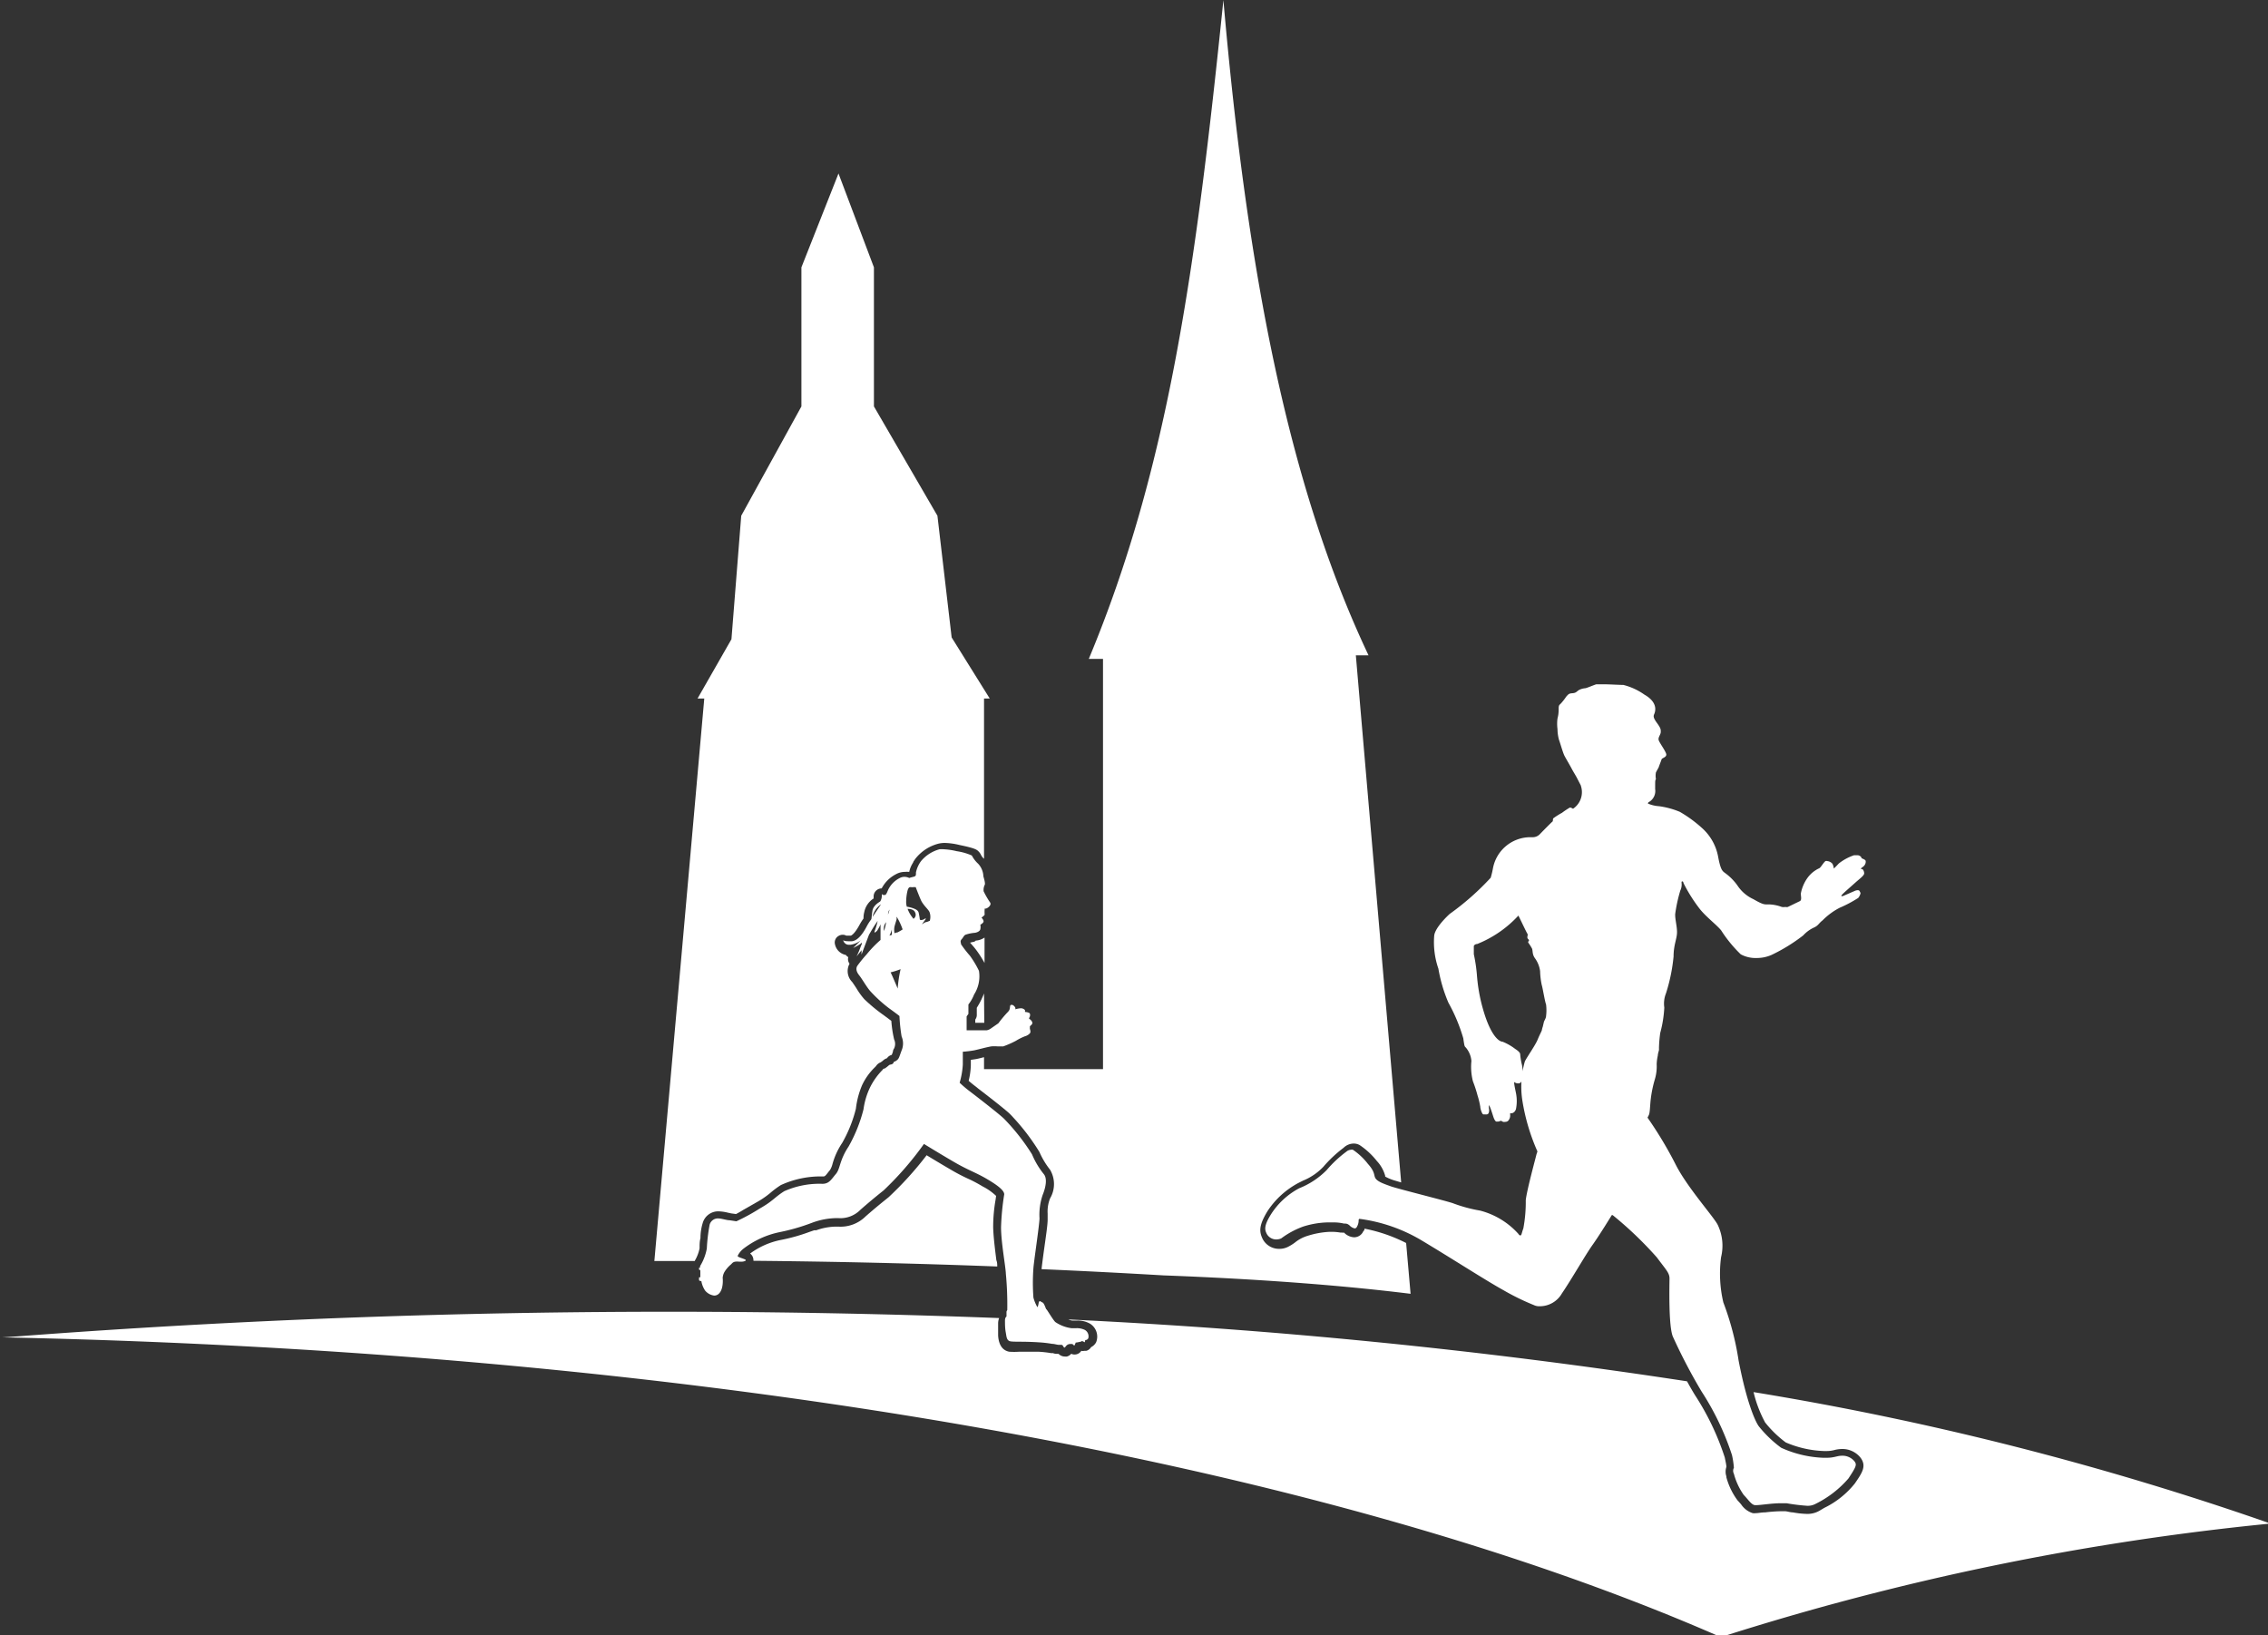
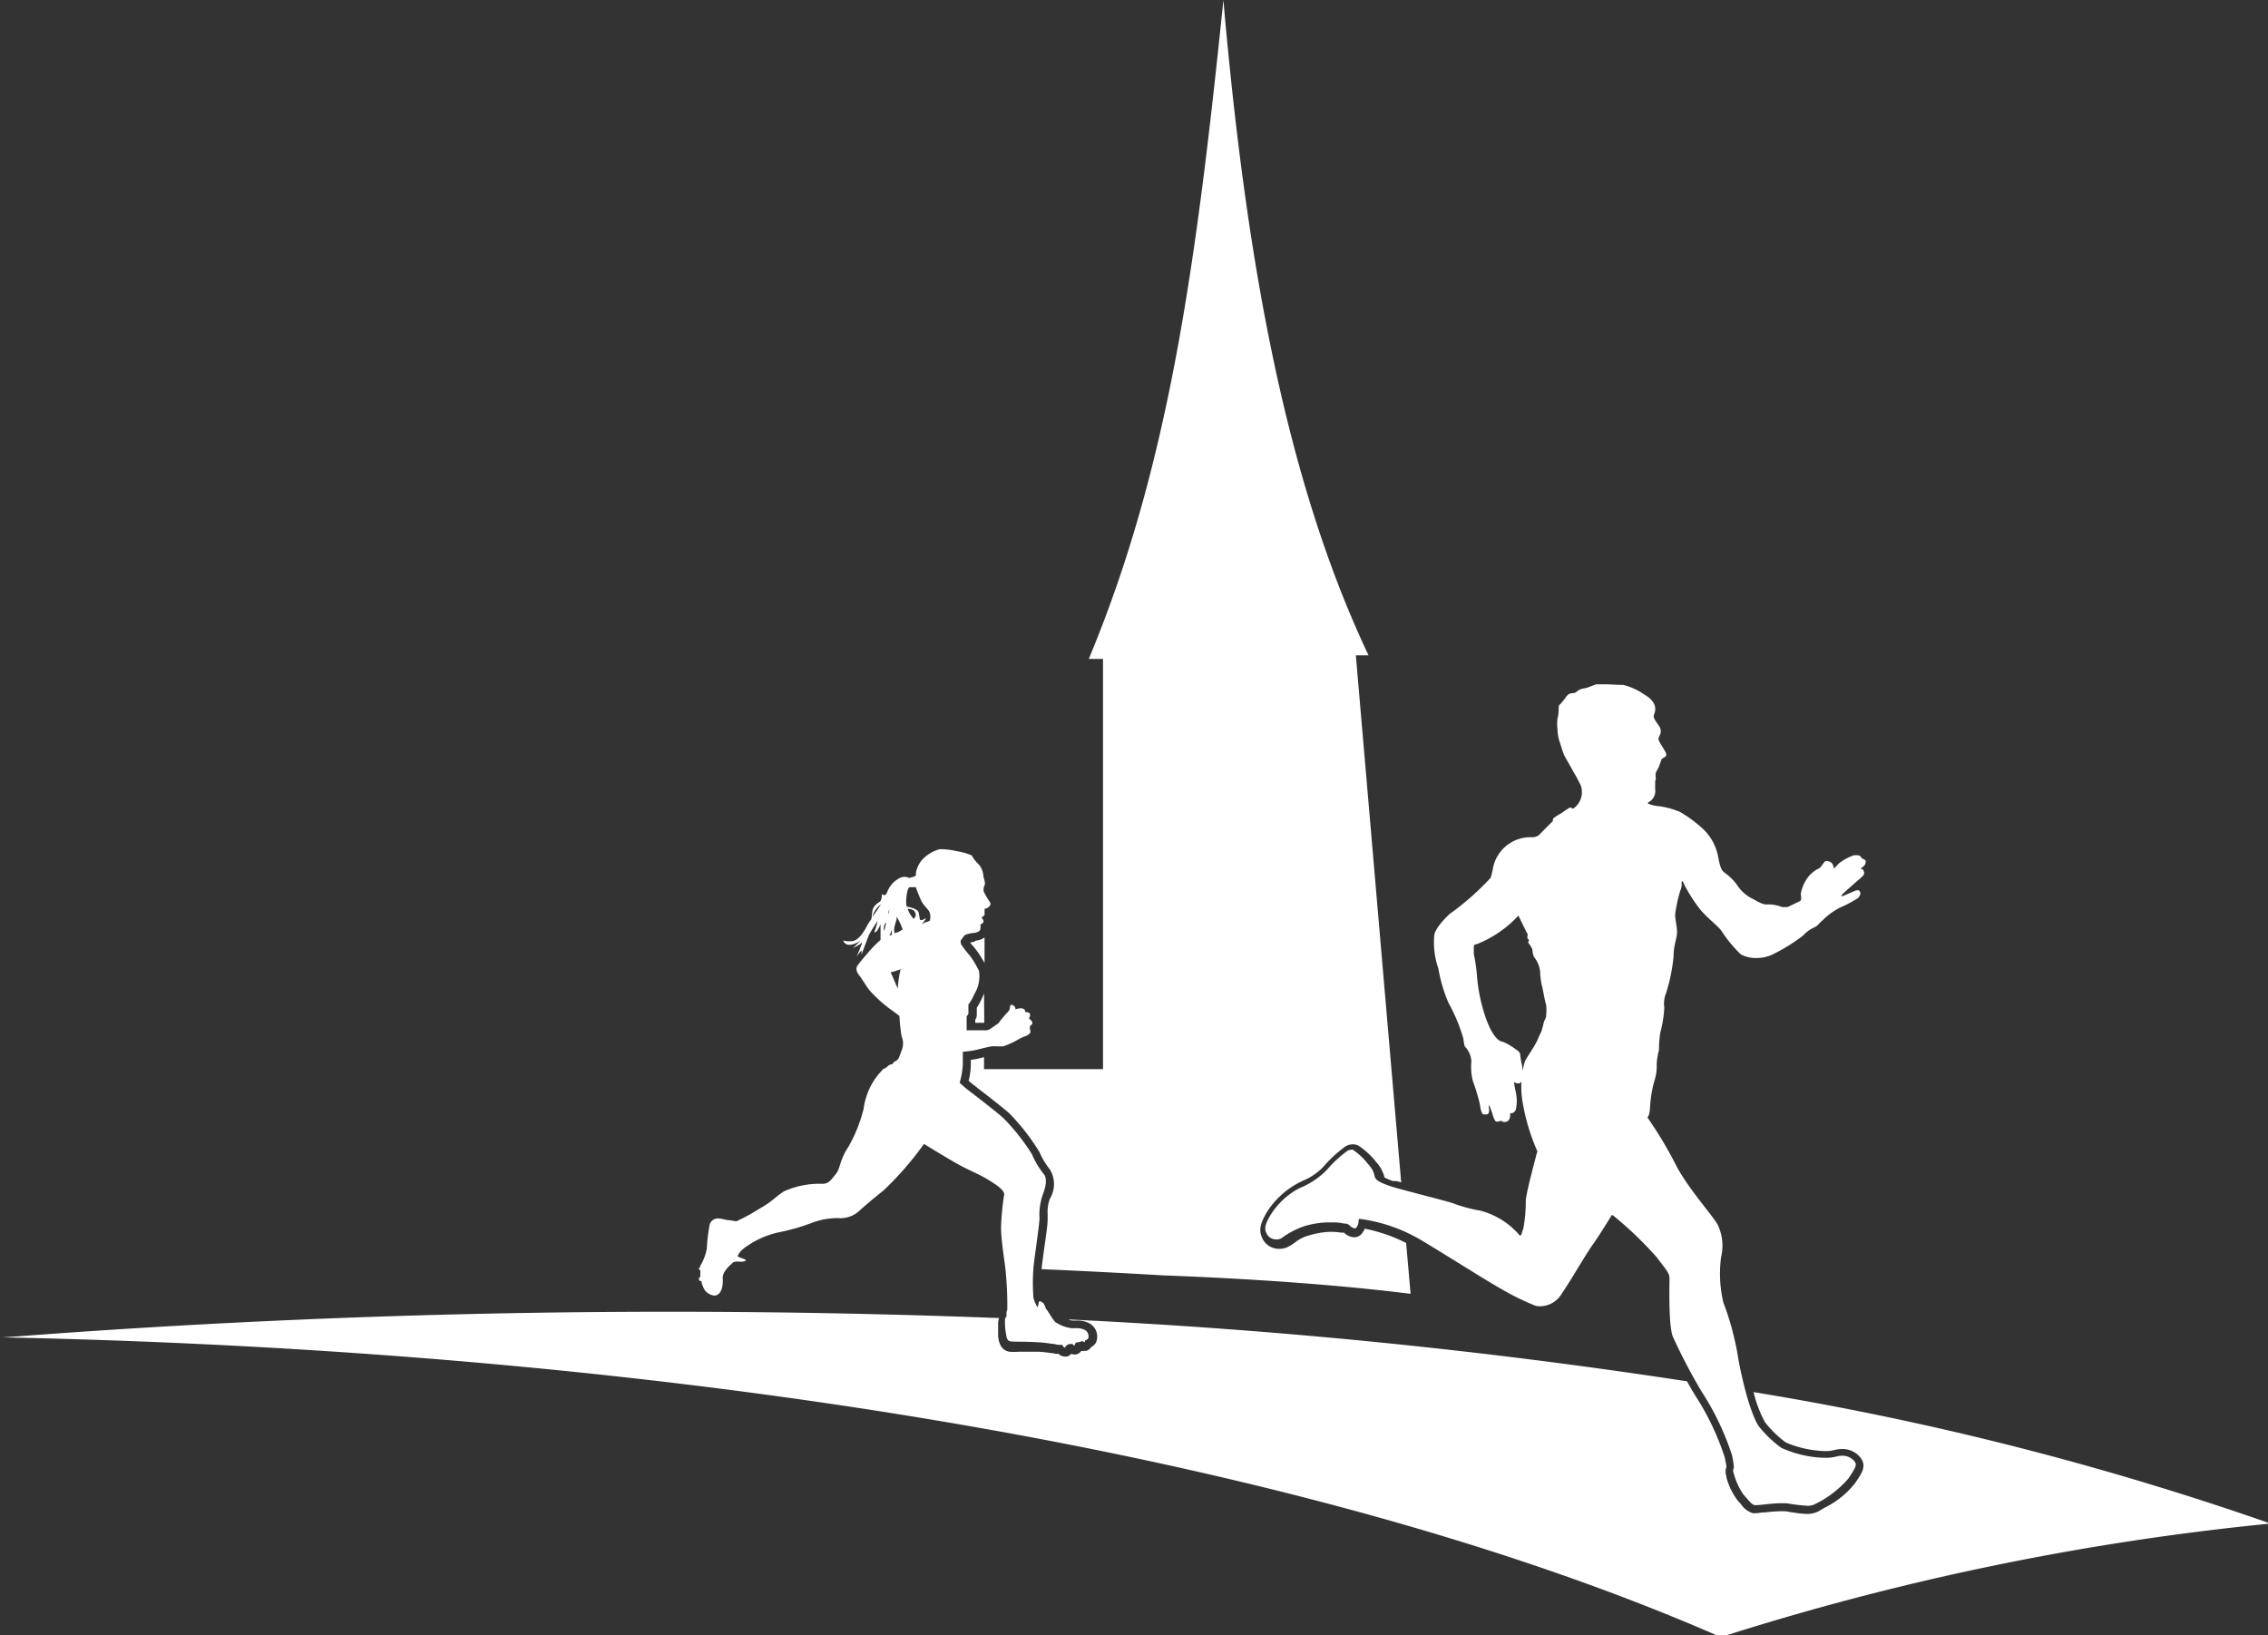
<svg xmlns="http://www.w3.org/2000/svg" viewBox="0 0 178.6 128.74">
  <rect x="0" y="0" width="178.6" height="128.74" fill="#333333" stroke="none" />
  <defs>
    <style>.cls-1{fill:#fff;}</style>
  </defs>
  <title>Element 1</title>
  <g id="Ebene_2" data-name="Ebene 2">
    <g id="Ebene_1-2" data-name="Ebene 1">
      <path class="cls-1" d="M85.46,105.51h0a.25.25,0,0,0,.24-.14.58.58,0,0,0-.26-.65,1.41,1.41,0,0,0-.73-.14h-.32a2.94,2.94,0,0,1-1.29-.49c-.21-.21-.66-1-.7-1s-.16-.48-.31-.54-.14-.1-.19-.1-.08,0-.12.21-.08.26-.09.26h0a3.13,3.13,0,0,1-.31-.75,15.64,15.64,0,0,1,0-2.33c.06-.7.44-3.17.48-3.9a4.81,4.81,0,0,1,.25-1.86c.29-.72.34-1.33.09-1.63a6.42,6.42,0,0,1-.93-1.56,16.63,16.63,0,0,0-2.2-2.8c-.36-.36-2.29-1.85-2.66-2.13a8.87,8.87,0,0,1-.84-.71,6.32,6.32,0,0,0,.25-1.44c0-.76,0-1,0-1a8.75,8.75,0,0,0,.9-.11c.42-.09.85-.22,1.33-.31a2.79,2.79,0,0,1,.52,0H79a7.27,7.27,0,0,0,1-.44,4.5,4.5,0,0,1,.72-.36.79.79,0,0,0,.38-.23c.1-.11,0-.34,0-.36s0-.09,0-.17.26-.16.18-.36-.3-.26-.24-.32.14-.32,0-.4a.83.83,0,0,0-.32-.07h0a.62.62,0,0,1,0-.14s-.11-.15-.32-.15a1.57,1.57,0,0,0-.44.08h0s0,0,0-.09-.16-.24-.24-.26h-.07c-.06,0-.1,0-.12.2s-.06.26-.25.45a9.64,9.64,0,0,0-.66.8L78,81a.75.75,0,0,1-.29.12c-.13,0-1.12,0-1.47,0h-.12s0-1.09,0-1.09l.14-.2,0-.74a3.1,3.1,0,0,0,.45-.79,2.66,2.66,0,0,0,.38-1.86,7.48,7.48,0,0,0-.72-1.2,9,9,0,0,1-.69-.89c0-.13-.1-.24.05-.4s.16-.31.35-.37a3.15,3.15,0,0,1,.64-.13h0c.1,0,.44-.08.48-.29s0-.32,0-.34.22-.12.25-.25-.16-.32-.16-.32.27-.19.25-.25a2.23,2.23,0,0,1,0-.4s0-.06,0-.06h.07c.13,0,.5-.26.36-.48a6.67,6.67,0,0,1-.51-.88.9.9,0,0,1,.09-.52c.06-.13-.11-.65-.11-.65a1.54,1.54,0,0,0-.41-1,2.33,2.33,0,0,1-.5-.65,4.6,4.6,0,0,0-1.19-.34,5.45,5.45,0,0,0-1-.15,2,2,0,0,0-.36,0,2.87,2.87,0,0,0-1.45.93,2.33,2.33,0,0,0-.4.89c0,.27,0,.3-.25.36s-.27.08-.28.08h0l0,0a.85.85,0,0,0-.38-.09.74.74,0,0,0-.36.09,2,2,0,0,0-.95,1c-.11.29-.18.34-.23.34h-.1a.16.16,0,0,1-.14-.09l0,0s0,.07,0,.17a.87.87,0,0,1-.12.42c-.07.06-.55.3-.62.75s-.06.6-.09.66-.16.19-.35.55-.62,1.12-1.17,1.18l-.28,0c-.32,0-.41-.08-.41-.08a.46.46,0,0,0,.47.36h.09a1.69,1.69,0,0,0,.83-.36s-.55.57-.61.61h0a3.8,3.8,0,0,0,.51-.28.62.62,0,0,0,.18-.15c0,.06,0,.15-.07.26a6.29,6.29,0,0,1-.35.84c.1-.13.38-.46.39-.5s0,.35,0,.35l.59-1.56s.46-.8.63-1c0,0,0-.06.05-.06a5.42,5.42,0,0,1-.24.79c0,.08,0,.11,0,.11s.16-.1.21-.17a3.55,3.55,0,0,0,.26-.49v.64l0,.59a9.07,9.07,0,0,0-1.09,1.13,10.33,10.33,0,0,0-.74.91c-.09.15-.13.39.14.73s.63,1,.93,1.31A11,11,0,0,0,70,79.38c.75.54.83.62.83.62A13.3,13.3,0,0,0,71,81.61a1.4,1.4,0,0,1,0,1.1c-.17.46-.21.64-.34.74a.68.68,0,0,1-.28.16s0,.12-.14.18-.15,0-.29.13a2.25,2.25,0,0,1-.28.21s-.12,0-.17.11a5.26,5.26,0,0,0-1,1.41A5.71,5.71,0,0,0,68,87.34a11.8,11.8,0,0,1-1.18,2.94c-.73,1.1-.64,1.74-1,2.16s-.52.77-1.06.77a6.82,6.82,0,0,0-3,.58c-.79.5-.89.78-1.94,1.37a15.52,15.52,0,0,1-1.83,1l-.53-.08c-.23,0-.65-.14-.85-.14a.67.67,0,0,0-.73.5,13.77,13.77,0,0,0-.22,1.87,4,4,0,0,1-.53,1.38l0,.12h0s-.08,0-.08,0,0,.1,0,.15.1,0,.1.09,0,.49,0,.52l-.1,0a1.55,1.55,0,0,0,0,.22c0,.07.18.08.18.08a1.92,1.92,0,0,0,.3.75,1.11,1.11,0,0,0,.71.39.52.52,0,0,0,.37-.15c.4-.38.3-1.25.3-1.25a1.12,1.12,0,0,1,.14-.46,2.44,2.44,0,0,1,.45-.54c.16-.12.17-.23.4-.27a1.16,1.16,0,0,1,.3,0h.21c.14,0,.46-.08.25-.18s-.59-.18-.57-.28a1.62,1.62,0,0,1,.44-.55,7,7,0,0,1,2.84-1.31,16,16,0,0,0,2.57-.74,5.7,5.7,0,0,1,2-.37H66a2.21,2.21,0,0,0,1.75-.65c.51-.45,1.09-.94,1.83-1.53a25.11,25.11,0,0,0,3.18-3.66s1.2.74,2.35,1.41,1.72.83,2.59,1.34,1.38.91,1.38,1.22a20.26,20.26,0,0,0-.25,2.59c0,1.19.36,3.08.38,3.67a25.77,25.77,0,0,1,.11,2.86h0a.22.22,0,0,0-.06.17c0,.11,0,.33,0,.33s-.12.06-.12.31,0,.61.06.93.06.65.36.71,1,0,2.23.08a9.55,9.55,0,0,1,1.06.12c.18,0,.35.07.53.08h.17c.09,0,.11,0,.18.12s.09.09.12.09h0a1.27,1.27,0,0,0,.1-.12.44.44,0,0,1,.34-.16h.06l.1,0a1,1,0,0,0,.15.13,1.28,1.28,0,0,0,.11-.24,1.78,1.78,0,0,0,.33-.06c.11,0,.13-.06.17-.06a1,1,0,0,1,.21.1A1.34,1.34,0,0,0,85.46,105.51ZM69.38,71.2l-.67,1a1.62,1.62,0,0,1,.67-1Zm.24,2.1s0,0,0,0a.79.79,0,0,1,.16-.69A4.24,4.24,0,0,1,69.62,73.3ZM69.93,72s0,0,0,0,0-.22.12-.38A2.51,2.51,0,0,1,69.93,72Zm.3,1.15s0,0,0,0,0,.46,0,.46h0a1.08,1.08,0,0,0-.19.06A2.06,2.06,0,0,0,70.23,73.18Zm.46,4.68s-.5-1.19-.56-1.27a5.67,5.67,0,0,0,.79-.25A9.91,9.91,0,0,0,70.69,77.86Zm-.07-4.42-.18.07v0s0,0,0,0a1.42,1.42,0,0,1,0-.53c.08-.3.17-.55.17-.6a.7.7,0,0,1,0-.17,5,5,0,0,1,.47,1A3.59,3.59,0,0,1,70.62,73.44Zm1.3-1.09a2.48,2.48,0,0,1-.45-.76h0c.07,0,.5,0,.6.3A.37.37,0,0,1,71.92,72.35Zm1.29.18a1.3,1.3,0,0,1-.26.1c-.12,0-.31.17-.35.17s0,0,0,0,.35-.45.31-.45l-.06,0a.51.51,0,0,1-.29.12c-.07,0-.12,0-.13-.07a4.75,4.75,0,0,0-.09-.52c-.06-.21-.31-.29-.47-.35a2.73,2.73,0,0,0-.46-.11,1.36,1.36,0,0,1-.05-.45,3.77,3.77,0,0,1,.11-.83c.05-.16.11-.26.21-.26h.07a.41.41,0,0,0,.16,0l.2,0,0,0h0l0,0h0s.21.56.4,1,.65.79.7,1A1.1,1.1,0,0,1,73.21,72.53Z" />
-       <path class="cls-1" d="M54.7,99.29v0a3.11,3.11,0,0,0,.39-1c0-.28,0-.54.07-.8a4.09,4.09,0,0,1,.17-1.17,1.27,1.27,0,0,1,1.32-.94,3.42,3.42,0,0,1,.66.1l.28.06.37.05c.14-.07.37-.2.61-.35l1-.57a6.92,6.92,0,0,0,1.1-.75,7,7,0,0,1,.82-.61,7.5,7.5,0,0,1,3.31-.68c.14,0,.17,0,.44-.36l.13-.16a1.71,1.71,0,0,0,.19-.47,5.7,5.7,0,0,1,.76-1.65,10.56,10.56,0,0,0,1.08-2.69,6.67,6.67,0,0,1,.48-1.84A4.74,4.74,0,0,1,68.93,84l.06-.07a.77.77,0,0,1,.37-.29h0l.17-.13a.84.84,0,0,1,.32-.19.61.61,0,0,1,.37-.26,2,2,0,0,0,.1-.27q0-.11.09-.24a.84.84,0,0,0,0-.71,9.31,9.31,0,0,1-.22-1.46l-.59-.44a13.14,13.14,0,0,1-1.54-1.27,5.62,5.62,0,0,1-.62-.86c-.12-.18-.25-.38-.34-.5a1.21,1.21,0,0,1-.2-1.43h0a.6.6,0,0,1-.1-.52.52.52,0,0,1-.19-.17,1.08,1.08,0,0,1-.86-.85.59.59,0,0,1,.29-.65.62.62,0,0,1,.32-.09.55.55,0,0,1,.28.07H67s.26-.06.69-.86a4.47,4.47,0,0,1,.31-.49c0-.11,0-.27.06-.51a1.65,1.65,0,0,1,.74-1.07h0a1.66,1.66,0,0,1,0-.24.64.64,0,0,1,.63-.55,2.62,2.62,0,0,1,1.15-1.13,1.41,1.41,0,0,1,.66-.17,2,2,0,0,1,.36,0,2.09,2.09,0,0,1,.31-.74c0-.07.09-.15.14-.25a3.38,3.38,0,0,1,1.84-1.23,2.12,2.12,0,0,1,.52-.06,5.4,5.4,0,0,1,1.14.16c1.16.24,1.35.35,1.49.49a1,1,0,0,1,.22.31,1,1,0,0,0,.23.29V55h.45l-3-4.81-1.12-9.58-5-8.61V21.05l-2.79-7.39-2.92,7.39V32l-4.74,8.61-.77,9.72L54.93,55h.53L51.53,99.29C52.59,99.28,53.64,99.29,54.7,99.29Z" />
      <path class="cls-1" d="M77.49,78.22q-.09.23-.18.42a6.1,6.1,0,0,1-.39.71l0,.52a.62.62,0,0,1-.12.41l0,0c0,.08,0,.17,0,.25l.71,0Z" />
      <path class="cls-1" d="M76.74,74.14l-.35.08,0,0,.13.15a6.53,6.53,0,0,1,.43.53,9.33,9.33,0,0,1,.58.92v-2a1.39,1.39,0,0,1-.69.24Z" />
-       <path class="cls-1" d="M78.44,94.16a4.48,4.48,0,0,0-1.07-.75,11.51,11.51,0,0,0-1-.54,14.73,14.73,0,0,1-1.54-.8c-.69-.4-1.4-.83-1.86-1.11a26.69,26.69,0,0,1-3,3.31c-.74.59-1.31,1.07-1.81,1.51a2.8,2.8,0,0,1-2.16.8h-.11a4.75,4.75,0,0,0-1.62.29l-.16,0-.35.12a14.21,14.21,0,0,1-2.27.64,6.06,6.06,0,0,0-2.42,1.07.65.65,0,0,1,.26.57q9.78.09,19.2.45c0-.16,0-.33-.07-.5-.1-.81-.23-1.82-.25-2.58a12.41,12.41,0,0,1,.19-2.18C78.41,94.39,78.43,94.25,78.44,94.16Z" />
      <path class="cls-1" d="M146.29,70.09a.67.67,0,0,0-.26.07l-.92.4h-.05c-.06,0-.12,0,.06-.18s.7-.63,1-.9.68-.54.68-.71-.1-.34-.16-.34-.2,0,.05-.17.27-.47.19-.54a1.15,1.15,0,0,0-.28-.14.23.23,0,0,0-.08-.14.36.36,0,0,0-.28-.1l-.24,0a4,4,0,0,0-1.2.65c-.19.21-.39.4-.39.4a1.07,1.07,0,0,0-.11-.38.6.6,0,0,0-.41-.21.23.23,0,0,0-.14,0c-.16.12-.35.48-.48.56a2.37,2.37,0,0,0-.94.77,3.09,3.09,0,0,0-.52,1.23c0,.21.09.5-.07.59l-.95.46a.36.36,0,0,1-.19,0,.88.88,0,0,1-.29,0,3.11,3.11,0,0,0-1-.2h-.23c-.18,0-.38-.05-1-.41a3,3,0,0,1-1.26-1.08,4.29,4.29,0,0,0-1-1c-.18-.14-.33-.23-.52-1.26A4,4,0,0,0,134,65.17a10.13,10.13,0,0,0-1.72-1.25,6.51,6.51,0,0,0-1.62-.44,2.71,2.71,0,0,1-.89-.21s0-.1.11-.14a1,1,0,0,0,.46-1c0-.7,0-.68.06-.78a1.48,1.48,0,0,1,0-.53c.1-.2.22-.39.23-.44s.19-.5.22-.6.43-.16.36-.42-.52-.86-.59-1.08.15-.42.16-.63,0-.32-.3-.73-.28-.54-.22-.68.39-.89-.77-1.55a5,5,0,0,0-1.65-.76c-.24,0-1.19-.05-1.44-.05l-.49,0-.21,0c-.2.06-.75.3-.87.31a1.28,1.28,0,0,0-.49.14c-.18.11-.22.23-.5.25s-.32.06-.51.28a4.31,4.31,0,0,1-.47.59c-.15.09-.11.31-.12.46a2.61,2.61,0,0,1-.09.66,3.2,3.2,0,0,0,0,.84,3.23,3.23,0,0,0,.12.85c.08.2.3,1,.43,1.25s.42.73.56,1,.32.54.43.76l.29.56s.05.18.05.18a1.57,1.57,0,0,1-.66,1.67.55.55,0,0,0-.24-.1h0A6.67,6.67,0,0,0,123,64a5.87,5.87,0,0,0-.68.43c-.06.09,0,.21-.08.27s-.7.69-1,1a.78.78,0,0,1-.57.22l-.24,0a3,3,0,0,0-2.86,2.43,7,7,0,0,1-.18.76,21,21,0,0,1-3.23,2.85S113,73,112.94,73.68a6.38,6.38,0,0,0,.33,2.59,11.81,11.81,0,0,0,.79,2.68,13.54,13.54,0,0,1,1.17,2.8c.11.79.11.6.25.79a1.87,1.87,0,0,1,.39,1,4.58,4.58,0,0,0,.12,1.6,10.1,10.1,0,0,1,.36,1.1,6.42,6.42,0,0,1,.22.91c0,.15.13.56.23.59a.48.48,0,0,0,.15,0,.27.27,0,0,0,.14,0c.13,0,.2-.18.17-.43a.65.65,0,0,1,0-.3s0,0,.05.1c.1.22.25.71.29.83s.13.34.23.37h.09a.45.45,0,0,0,.24-.06l.06,0s0,0,.14.08a.39.39,0,0,0,.18,0,.32.32,0,0,0,.22-.08.61.61,0,0,0,.16-.49c0-.08,0-.11,0-.11s.08,0,.13,0,.25-.06.33-.33a3.19,3.19,0,0,0,0-1.25c-.07-.36-.19-.87-.12-.87s0,0,0,0a.4.4,0,0,0,.28.1.25.25,0,0,0,.28-.19c0-.25.06-.65.08-.73a2.3,2.3,0,0,0-.08-.66,5.56,5.56,0,0,1-.11-.72c0-.08-.09-.22-.39-.41a4.21,4.21,0,0,0-1-.57c-.23,0-1-.39-1.67-3.06a13.49,13.49,0,0,1-.35-2.24,12.54,12.54,0,0,0-.24-1.59c0-.42,0-.65,0-.65a.29.29,0,0,1,.26-.15,8.91,8.91,0,0,0,3.25-2.24s0,0,.1.2.53,1.11.61,1.23-.09.28.06.42,0,.11,0,.27a4.22,4.22,0,0,1,.3.47c.08.19,0,.46.25.79a2.21,2.21,0,0,1,.39,1,5.89,5.89,0,0,0,.13,1.09c.07.2.24,1.28.34,1.53a3.63,3.63,0,0,1,0,.91c0,.16-.15.38-.17.46l-.09.38a1.51,1.51,0,0,0-.07.26c0,.06-.17.35-.34.77s-.87,1.42-1,1.7a7.12,7.12,0,0,0-.18,3.19,16,16,0,0,0,1.17,3.9l-.08.24c0,.06-.76,2.8-.84,3.61a11.21,11.21,0,0,1-.19,2.21c-.13.35-.14.55-.22.55s-.09,0-.18-.13a6.12,6.12,0,0,0-3-1.82,11.65,11.65,0,0,1-2.17-.59c-.63-.21-4.33-1.13-4.86-1.32s-1-.35-1.19-.6,0-.48-.62-1.17a5.11,5.11,0,0,0-1.18-1.11.34.34,0,0,0-.17,0,.6.6,0,0,0-.35.15,9.4,9.4,0,0,0-1.55,1.45,6.31,6.31,0,0,1-2.16,1.43,5.94,5.94,0,0,0-2.19,2c-.64,1-.51,1.3-.36,1.6a.85.85,0,0,0,.76.43,1,1,0,0,0,.37-.08,6.66,6.66,0,0,1,1.72-.93,6.88,6.88,0,0,1,1.88-.33H105a3.35,3.35,0,0,1,.83.09c.19,0,.27,0,.45.15a.76.76,0,0,0,.4.23.19.19,0,0,0,.17-.12,1,1,0,0,0,.14-.49c0-.06,0-.14.08-.14h0a12.75,12.75,0,0,1,4.87,1.69c2.44,1.46,5,3.12,6.46,3.93a18.78,18.78,0,0,0,2.37,1.16,1,1,0,0,0,.51.1,2,2,0,0,0,1.71-1c.81-1.19,1.83-3,2.42-3.83s1.51-2.34,1.51-2.34h0a.1.1,0,0,1,.08,0A29.07,29.07,0,0,1,130.47,99c.74,1,1,1.22,1,1.67s-.09,3.7.26,4.56a43.61,43.61,0,0,0,2.27,4.34,21.33,21.33,0,0,1,2.39,5,6.59,6.59,0,0,1,.15,1,.5.5,0,0,0,0,.47,5.17,5.17,0,0,0,.77,1.66c.4.42.59.75.87.81h.12c.36,0,1.22-.15,1.95-.15l.43,0a15.49,15.49,0,0,0,1.62.2,1.28,1.28,0,0,0,.67-.15,8.22,8.22,0,0,0,2.59-2c.63-.95.66-1.08.49-1.33a1.21,1.21,0,0,0-1-.46h0c-.38,0-.6.16-1.19.16h-.3a8.78,8.78,0,0,1-3.3-.79,9.31,9.31,0,0,1-1.76-1.69c-.23-.31-.92-1.71-1.59-5.18a22.25,22.25,0,0,0-1.2-4.57,9.89,9.89,0,0,1-.18-3.56,3.8,3.8,0,0,0-.24-2.5c-.22-.55-2.33-2.87-3.29-4.71A31,31,0,0,0,129.74,88h0s0,0,.1-.2.09-.77.16-1.31a9.24,9.24,0,0,1,.32-1.52,3.58,3.58,0,0,0,.14-1.18,3.54,3.54,0,0,1,.09-.68c0-.15.09-.39.09-.44a1.09,1.09,0,0,0,0-.15,10,10,0,0,1,.1-1.19,9.5,9.5,0,0,0,.32-2,2.16,2.16,0,0,1,.13-1.11,13.72,13.72,0,0,0,.6-2.91c0-.88.25-1.36.27-1.85s-.17-1.11-.14-1.51a12,12,0,0,1,.4-1.83,1.1,1.1,0,0,0,.1-.61c0-.07,0-.11.05-.11s.07,0,.11.15a12.51,12.51,0,0,0,1.26,2c.51.65,1.36,1.28,1.7,1.71a10.36,10.36,0,0,0,1.54,1.88,2.44,2.44,0,0,0,1.24.29,2.87,2.87,0,0,0,1.18-.24A13.51,13.51,0,0,0,142,73.65a2.65,2.65,0,0,1,.87-.63c.32-.15.36-.33.65-.55a5.34,5.34,0,0,1,1.36-1,9.59,9.59,0,0,0,1.45-.77c.08-.08.22-.36.17-.42S146.46,70.09,146.29,70.09Z" />
      <path class="cls-1" d="M138.09,109.61A9.66,9.66,0,0,0,139,112a8.72,8.72,0,0,0,1.62,1.57,8.31,8.31,0,0,0,3,.68h.25a2.33,2.33,0,0,0,.59-.08,2.49,2.49,0,0,1,.6-.08h0a1.82,1.82,0,0,1,1.48.72c.44.64.12,1.13-.48,2a7,7,0,0,1-2.41,1.92l-.37.22a1.87,1.87,0,0,1-1,.25,7.11,7.11,0,0,1-1.1-.12c-.19,0-.39-.07-.59-.09h-.36a12.07,12.07,0,0,0-1.22.09c-.31,0-.55.06-.73.06a1,1,0,0,1-.26,0,1.72,1.72,0,0,1-.91-.69c-.08-.09-.17-.2-.27-.3a5.39,5.39,0,0,1-.89-1.83l0-.07a1.16,1.16,0,0,1,0-.75c0-.14-.07-.46-.13-.75a20.61,20.61,0,0,0-2.31-4.85c-.2-.32-.43-.72-.66-1.14a469.29,469.29,0,0,0-48.72-4.87,1.13,1.13,0,0,0,.32.09h.32a1.93,1.93,0,0,1,1.08.25,1.2,1.2,0,0,1,.47,1.45.89.89,0,0,1-.4.39.62.62,0,0,1-.38.29h-.15a.52.52,0,0,1-.24,0l0,0a.61.61,0,0,1-.53.29.53.53,0,0,1-.26-.06.68.68,0,0,1-.35.22h-.15a.71.71,0,0,1-.5-.21h0c-.16,0-.31,0-.44-.06l-.15,0a9,9,0,0,0-1-.11c-.65,0-1.14,0-1.5,0a5.52,5.52,0,0,1-.8,0c-.78-.15-.85-1-.87-1.27,0-.09,0-.18,0-.27,0-.24,0-.5,0-.71a1.18,1.18,0,0,1,.08-.4,679.65,679.65,0,0,0-77.28,1.44h0l-1.2.08c55.8,1.14,104.29,10,135.31,23.6a209.89,209.89,0,0,1,43.29-8.94A241.64,241.64,0,0,0,138.09,109.61Z" />
-       <path class="cls-1" d="M107.45,96.74c0,.06,0,.13-.09.2a.79.79,0,0,1-.73.48,1.18,1.18,0,0,1-.79-.37.62.62,0,0,1-.18,0l-.1,0a4.19,4.19,0,0,0-.65-.06h-.2a6.75,6.75,0,0,0-1.72.31,2.89,2.89,0,0,0-1,.52,3.42,3.42,0,0,1-.62.38,1.5,1.5,0,0,1-.62.13,1.45,1.45,0,0,1-1.32-.78c-.28-.58-.3-1.07.39-2.2a6.66,6.66,0,0,1,2.43-2.21l.36-.18a4.61,4.61,0,0,0,1.6-1.09,10,10,0,0,1,1.56-1.47l.07-.06a1.15,1.15,0,0,1,.76-.3.94.94,0,0,1,.47.12,5.94,5.94,0,0,1,1.36,1.26,2.77,2.77,0,0,1,.65,1.16s0,0,0,.06a3.83,3.83,0,0,0,.68.29L110,93l.34.1L106.77,51.6h1c-6.27-13.25-9.55-30-11.43-51.59-2.16,21.05-4.32,36.81-10.6,51.87l1.12,0v32.3H77.49v-.94c-.21.05-.42.11-.64.15l-.4.06c0,.12,0,.27,0,.44a5.74,5.74,0,0,1-.17,1.21c.15.13.34.29.53.43l.21.17c1.07.82,2.2,1.71,2.5,2a17.25,17.25,0,0,1,2.33,3,6.36,6.36,0,0,0,.84,1.4,2.22,2.22,0,0,1,0,2.26,2.8,2.8,0,0,0-.19,1.2c0,.14,0,.29,0,.46,0,.44-.15,1.41-.28,2.35-.09.65-.17,1.27-.2,1.56q4.84.21,9.59.49c7,.26,13.75.74,19.47,1.45l-.35-4A12.45,12.45,0,0,0,107.45,96.74Z" />
+       <path class="cls-1" d="M107.45,96.74c0,.06,0,.13-.09.2a.79.79,0,0,1-.73.48,1.18,1.18,0,0,1-.79-.37.62.62,0,0,1-.18,0l-.1,0a4.19,4.19,0,0,0-.65-.06h-.2a6.75,6.75,0,0,0-1.72.31,2.89,2.89,0,0,0-1,.52,3.42,3.42,0,0,1-.62.38,1.5,1.5,0,0,1-.62.13,1.45,1.45,0,0,1-1.32-.78c-.28-.58-.3-1.07.39-2.2a6.66,6.66,0,0,1,2.43-2.21l.36-.18a4.61,4.61,0,0,0,1.6-1.09,10,10,0,0,1,1.56-1.47a1.15,1.15,0,0,1,.76-.3.94.94,0,0,1,.47.12,5.94,5.94,0,0,1,1.36,1.26,2.77,2.77,0,0,1,.65,1.16s0,0,0,.06a3.83,3.83,0,0,0,.68.29L110,93l.34.1L106.77,51.6h1c-6.27-13.25-9.55-30-11.43-51.59-2.16,21.05-4.32,36.81-10.6,51.87l1.12,0v32.3H77.49v-.94c-.21.05-.42.11-.64.15l-.4.06c0,.12,0,.27,0,.44a5.74,5.74,0,0,1-.17,1.21c.15.13.34.29.53.43l.21.17c1.07.82,2.2,1.71,2.5,2a17.25,17.25,0,0,1,2.33,3,6.36,6.36,0,0,0,.84,1.4,2.22,2.22,0,0,1,0,2.26,2.8,2.8,0,0,0-.19,1.2c0,.14,0,.29,0,.46,0,.44-.15,1.41-.28,2.35-.09.65-.17,1.27-.2,1.56q4.84.21,9.59.49c7,.26,13.75.74,19.47,1.45l-.35-4A12.45,12.45,0,0,0,107.45,96.74Z" />
    </g>
  </g>
</svg>